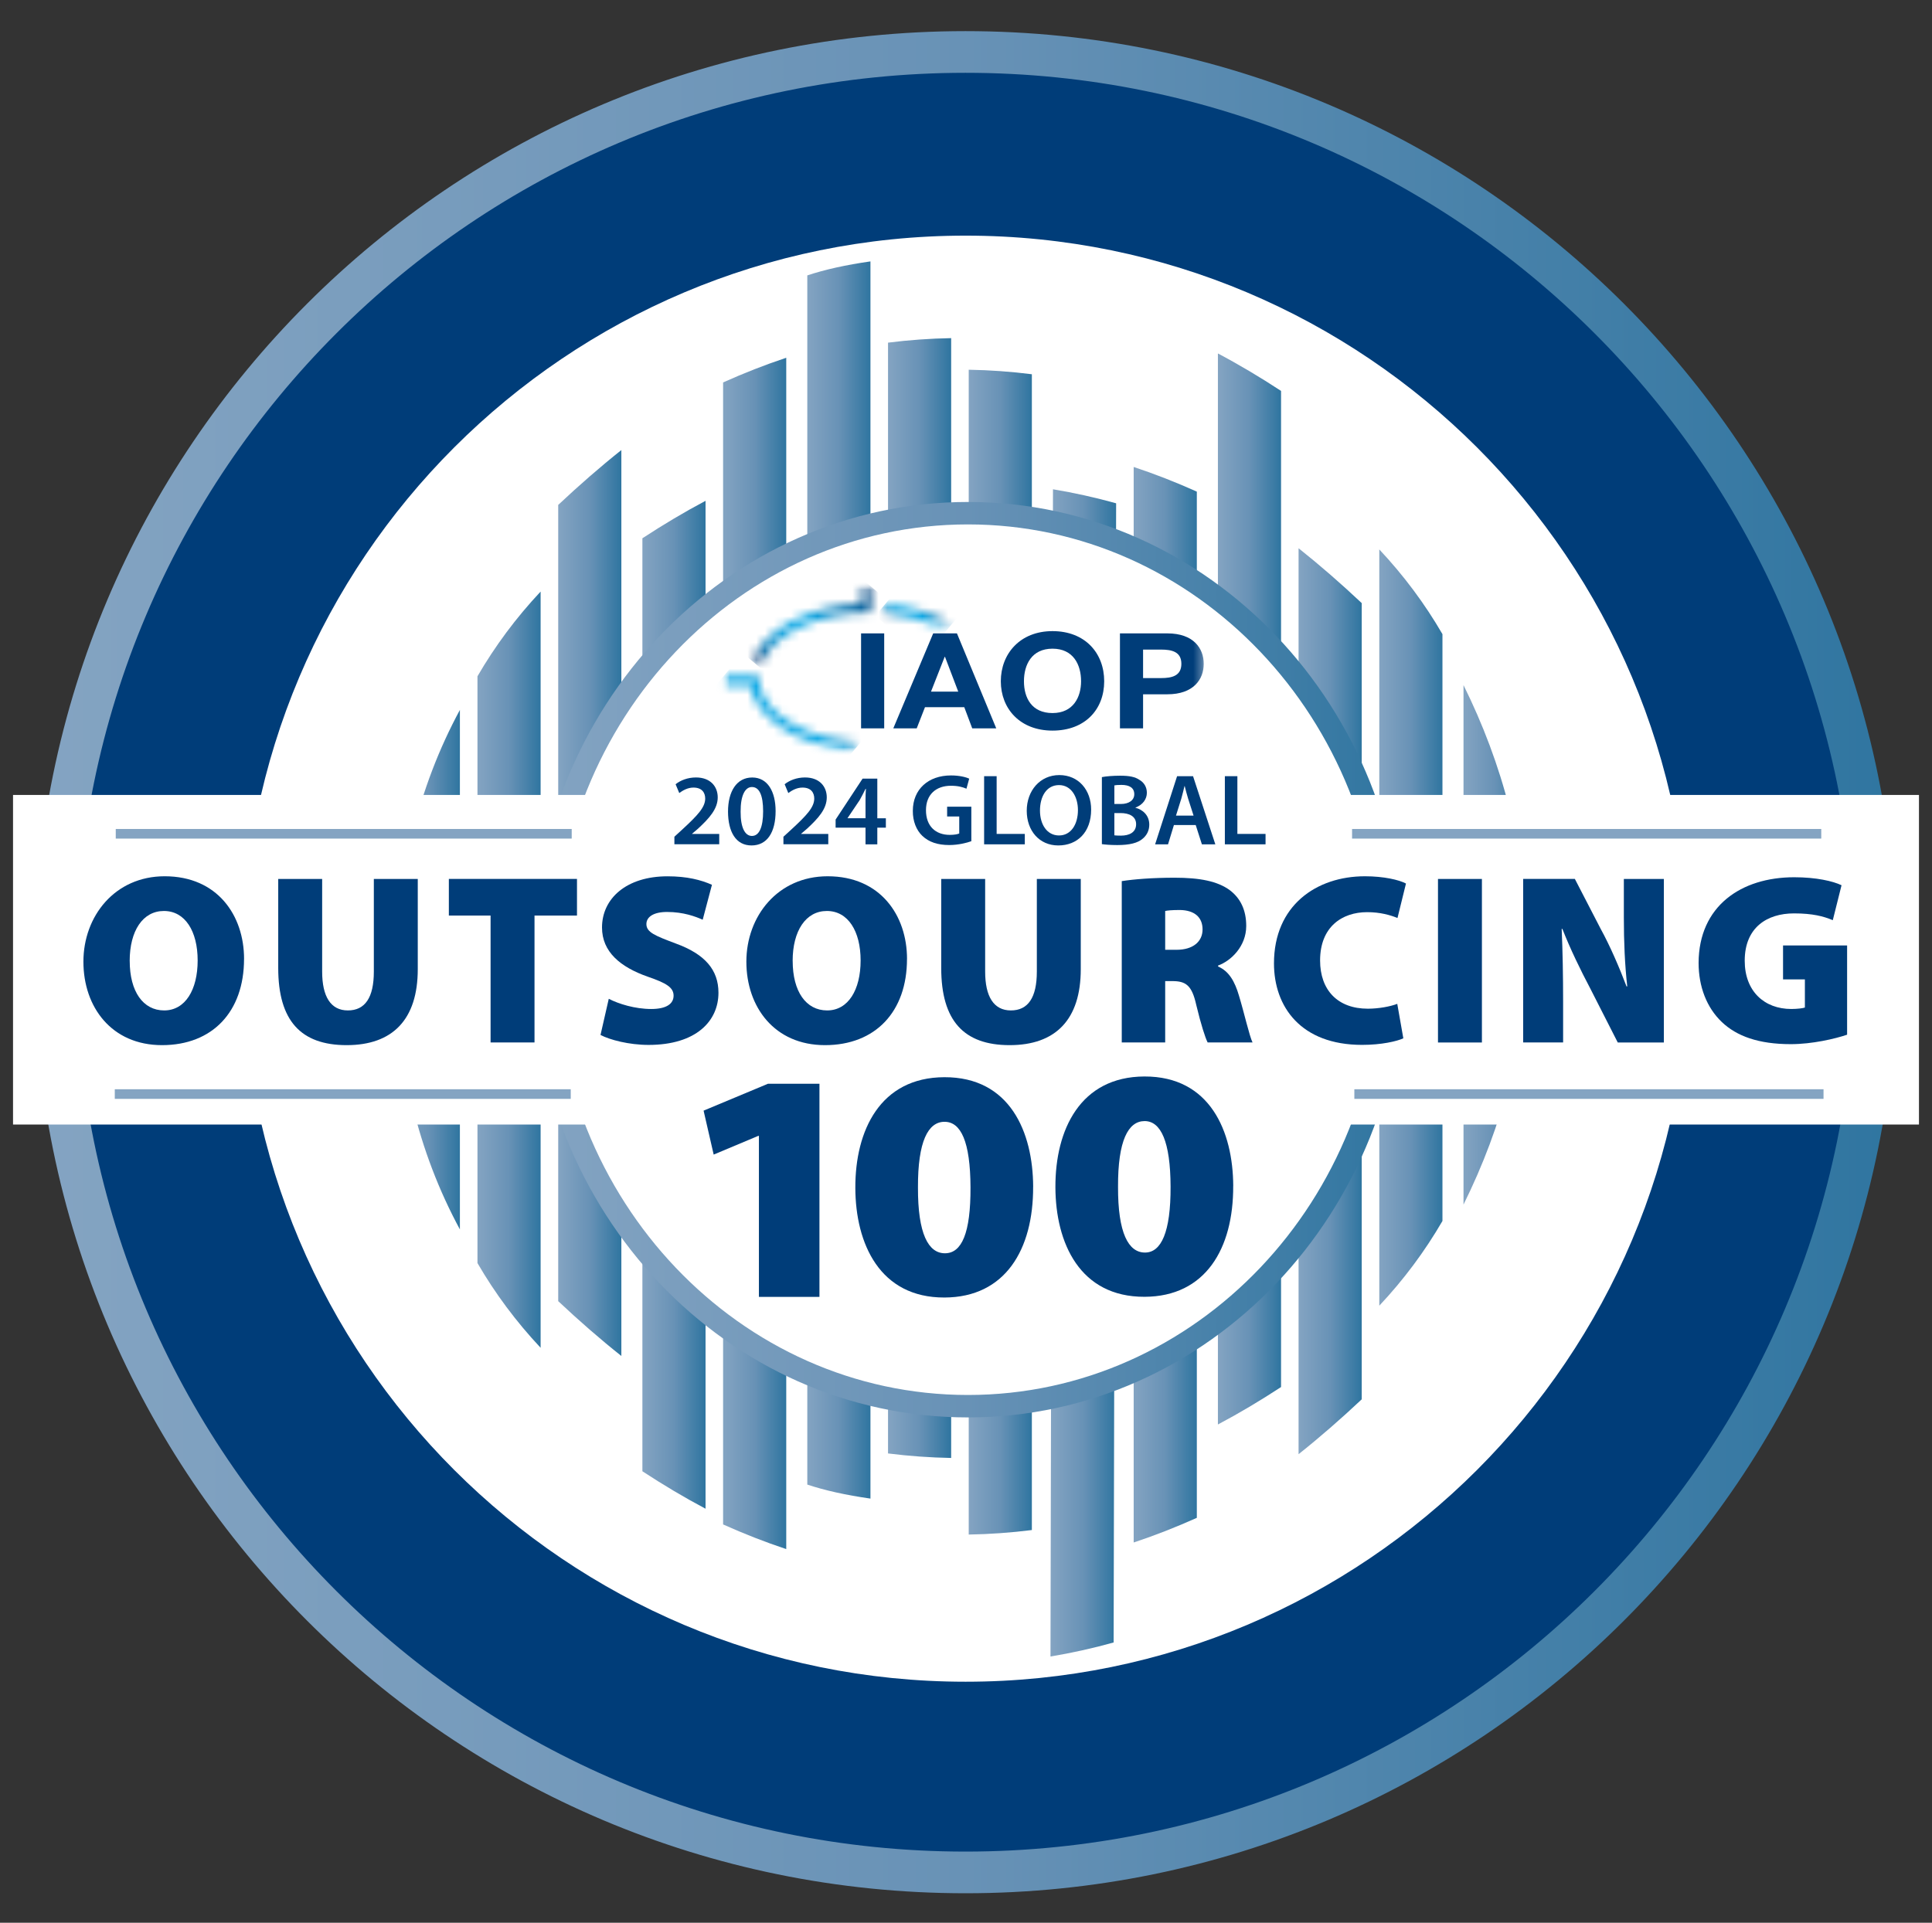
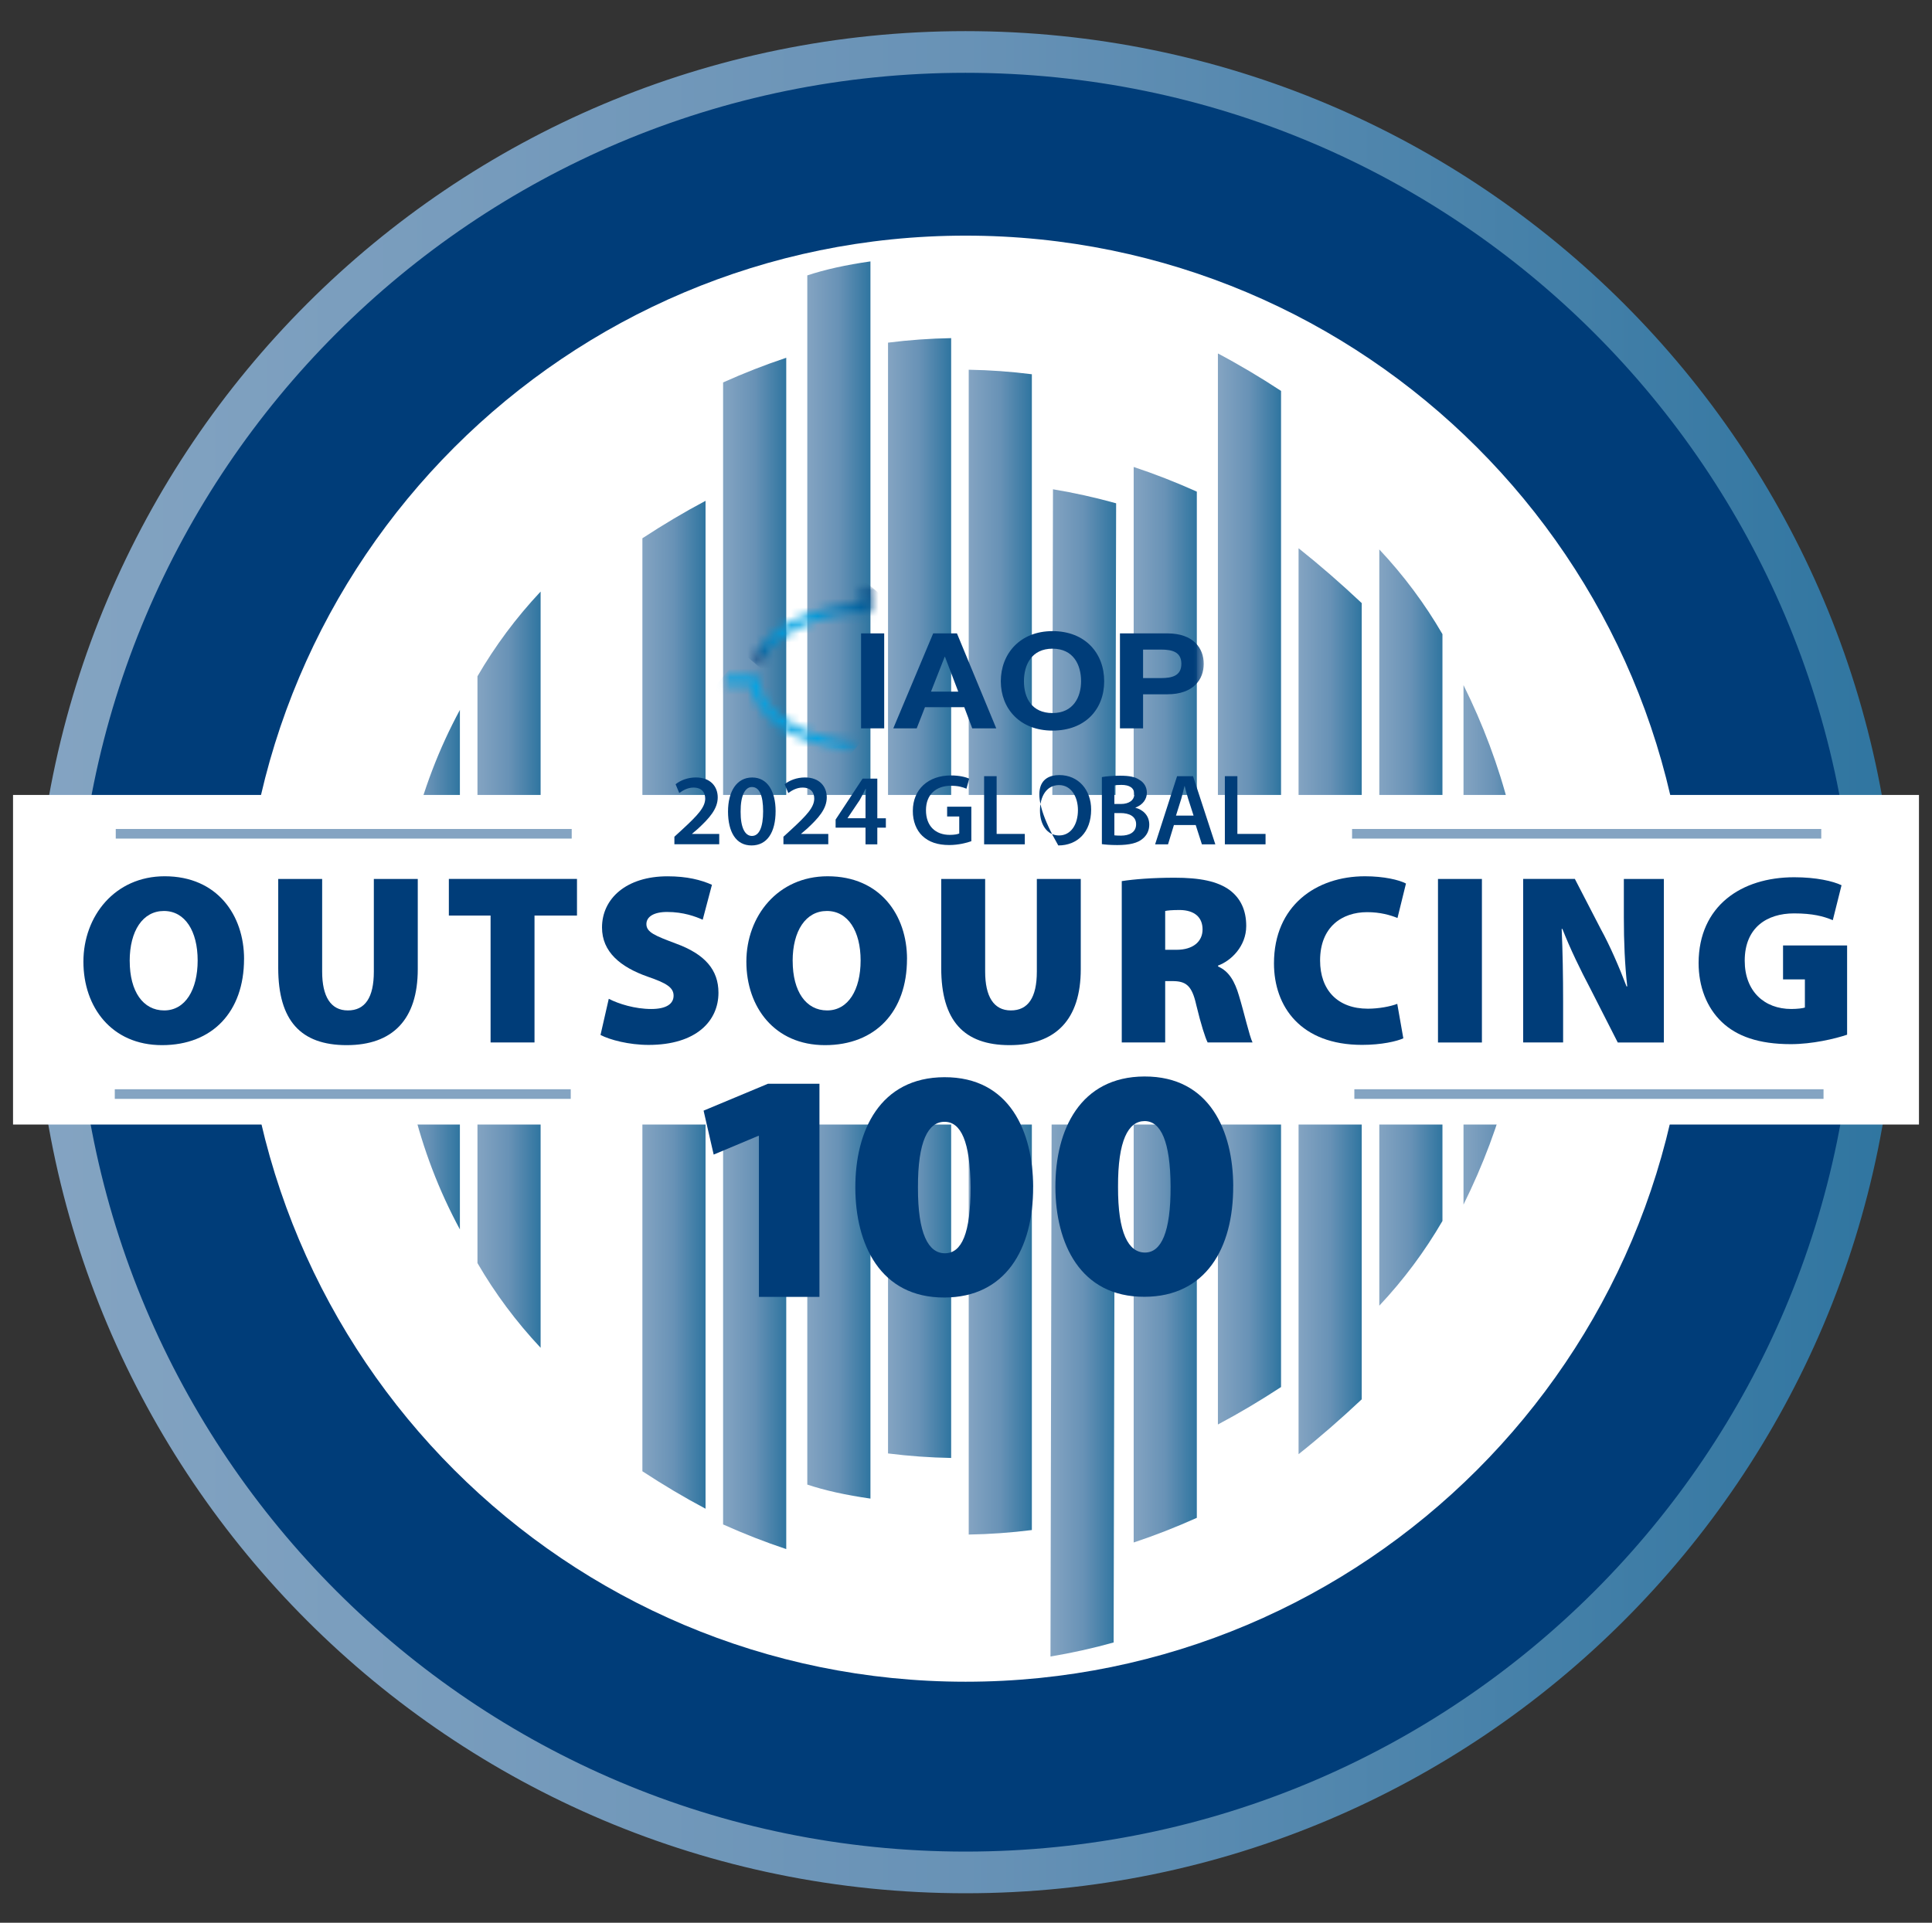
<svg xmlns="http://www.w3.org/2000/svg" width="221" height="220" viewBox="0 0 221 220" fill="none">
  <rect x="0" y="0" width="221" height="220" fill="#333333" stroke="none" />
  <path d="M110.442 214.24C167.961 214.24 214.589 167.611 214.589 110.093C214.589 52.574 167.961 5.946 110.442 5.946C52.923 5.946 6.295 52.574 6.295 110.093C6.295 167.611 52.923 214.24 110.442 214.24Z" fill="#003D79" stroke="url(#paint0_linear_5824_1983)" stroke-width="4.768" stroke-miterlimit="10" />
  <path d="M110.458 192.421C156.148 192.421 193.188 155.382 193.188 109.691C193.188 64.001 156.148 26.961 110.458 26.961C64.767 26.961 27.727 64.001 27.727 109.691C27.727 155.382 64.767 192.421 110.458 192.421Z" fill="white" />
  <path d="M45.383 110.949C45.383 100.233 47.792 90.127 52.607 81.229V140.668C47.788 131.77 45.383 121.665 45.383 110.949Z" fill="url(#paint1_linear_5824_1983)" />
  <path d="M61.841 67.683V154.213C59.031 151.219 56.622 147.978 54.617 144.519V77.38C56.626 73.922 59.031 70.677 61.841 67.687V67.683Z" fill="url(#paint2_linear_5824_1983)" />
-   <path d="M71.077 51.492V155.151C68.668 153.237 66.259 151.139 63.853 148.876V57.771C66.263 55.508 68.672 53.406 71.077 51.495V51.492Z" fill="url(#paint3_linear_5824_1983)" />
  <path d="M80.707 57.303V172.626C78.298 171.352 75.889 169.917 73.483 168.34V61.589C75.893 60.011 78.302 58.576 80.707 57.303Z" fill="url(#paint4_linear_5824_1983)" />
  <path d="M146.539 44.728V158.703C144.13 160.28 141.72 161.715 139.315 162.989V40.442C141.724 41.716 144.133 43.151 146.539 44.728Z" fill="url(#paint5_linear_5824_1983)" />
  <path d="M155.767 69.006V160.11C153.358 162.374 150.948 164.475 148.543 166.386V62.73C150.952 64.645 153.361 66.743 155.767 69.006Z" fill="url(#paint6_linear_5824_1983)" />
  <path d="M165.001 72.563V139.702C162.992 143.161 160.587 146.405 157.777 149.395V62.866C160.587 65.86 162.996 69.101 165.001 72.559V72.563Z" fill="url(#paint7_linear_5824_1983)" />
  <path d="M174.633 108.108C174.633 118.824 171.823 128.929 167.409 137.828V78.388C171.823 87.287 174.633 97.392 174.633 108.108Z" fill="url(#paint8_linear_5824_1983)" />
  <path d="M108.803 38.691V166.818C106.394 166.777 103.985 166.604 101.58 166.301V39.205C103.989 38.901 106.398 38.729 108.803 38.688V38.691Z" fill="url(#paint9_linear_5824_1983)" />
  <path d="M89.938 40.935V177.245C87.529 176.447 85.12 175.503 82.714 174.424V43.757C85.124 42.678 87.533 41.733 89.938 40.935Z" fill="url(#paint10_linear_5824_1983)" />
  <path d="M118.034 42.821V175.065C115.625 175.369 113.216 175.541 110.811 175.582V42.304C113.22 42.345 115.629 42.517 118.034 42.821Z" fill="url(#paint11_linear_5824_1983)" />
  <path d="M99.57 29.909V171.468C96.76 171.067 94.351 170.535 92.346 169.864V31.512C94.355 30.841 96.76 30.309 99.57 29.909Z" fill="url(#paint12_linear_5824_1983)" />
  <path d="M127.673 57.587L127.388 187.931C124.979 188.602 122.57 189.134 120.164 189.535L120.449 55.983C122.858 56.384 125.267 56.916 127.673 57.587Z" fill="url(#paint13_linear_5824_1983)" />
  <path d="M136.904 56.252V173.67C134.495 174.749 132.086 175.693 129.68 176.491V53.43C132.089 54.228 134.499 55.172 136.904 56.252Z" fill="url(#paint14_linear_5824_1983)" />
-   <path d="M110.727 160.896C137.566 160.896 159.324 138.023 159.324 109.807C159.324 81.592 137.566 58.719 110.727 58.719C83.888 58.719 62.131 81.592 62.131 109.807C62.131 138.023 83.888 160.896 110.727 160.896Z" fill="white" stroke="url(#paint15_linear_5824_1983)" stroke-width="2.568" stroke-miterlimit="10" />
  <path d="M219.509 90.957H1.491V128.668H219.509V90.957Z" fill="white" />
  <mask id="mask0_5824_1983" style="mask-type:luminance" maskUnits="userSpaceOnUse" x="82" y="67" width="56" height="19">
    <path d="M137.687 67.078H82.762V85.891H137.687V67.078Z" fill="white" />
  </mask>
  <g mask="url(#mask0_5824_1983)">
    <path d="M101.143 72.471H98.498V83.337H101.143V72.471Z" fill="#003D79" />
    <path d="M106.751 72.471H109.464L113.96 83.337H111.213L110.303 80.917H105.807L104.863 83.337H102.184L106.747 72.471H106.751ZM106.496 79.137H109.614L108.096 75.15H108.062L106.496 79.137Z" fill="#003D79" />
    <mask id="mask1_5824_1983" style="mask-type:luminance" maskUnits="userSpaceOnUse" x="80" y="66" width="61" height="21">
      <path d="M140.208 66.604H80.764V86.282H140.208V66.604Z" fill="white" />
    </mask>
    <g mask="url(#mask1_5824_1983)">
      <path d="M120.396 72.212C124.12 72.212 126.308 74.722 126.308 77.949C126.308 81.175 124.116 83.595 120.396 83.595C116.675 83.595 114.483 81.085 114.483 77.949C114.483 74.812 116.672 72.212 120.396 72.212ZM120.396 81.587C122.771 81.587 123.663 79.762 123.663 77.949C123.663 76.045 122.771 74.221 120.396 74.221C118.02 74.221 117.129 76.045 117.129 77.949C117.129 79.852 118.02 81.587 120.396 81.587Z" fill="#003D79" />
      <path d="M128.11 72.471H133.536C136.533 72.471 137.695 74.19 137.695 75.955C137.695 77.72 136.533 79.44 133.536 79.44H130.756V83.336H128.11V72.471ZM130.756 77.585H132.813C134.042 77.585 135.136 77.341 135.136 75.955C135.136 74.569 134.042 74.325 132.813 74.325H130.756V77.581V77.585Z" fill="#003D79" />
    </g>
    <mask id="mask2_5824_1983" style="mask-type:luminance" maskUnits="userSpaceOnUse" x="82" y="77" width="16" height="9">
      <path d="M82.768 77.368V78.368H85.822C86.451 82.119 91.086 85.146 96.976 85.82C97.197 85.847 97.422 85.869 97.647 85.888V84.869C97.422 84.85 97.197 84.828 96.976 84.801C91.135 84.119 86.781 81.1 86.781 77.51V77.364H82.772L82.768 77.368Z" fill="white" />
    </mask>
    <g mask="url(#mask2_5824_1983)">
      <path d="M88.914 70.043L78.57 82.371L91.497 93.219L101.842 80.891L88.914 70.043Z" fill="url(#paint16_linear_5824_1983)" />
    </g>
    <mask id="mask3_5824_1983" style="mask-type:luminance" maskUnits="userSpaceOnUse" x="101" y="69" width="8" height="3">
-       <path d="M101.237 69.287V70.16C103.238 70.328 105.082 70.767 106.666 71.411H108.885C106.828 70.201 104.171 69.38 101.237 69.141V69.287Z" fill="white" />
-     </mask>
+       </mask>
    <g mask="url(#mask3_5824_1983)">
      <path d="M104.397 65.373L100.12 70.47L105.726 75.174L110.003 70.076L104.397 65.373Z" fill="url(#paint17_linear_5824_1983)" />
    </g>
    <mask id="mask4_5824_1983" style="mask-type:luminance" maskUnits="userSpaceOnUse" x="86" y="67" width="14" height="9">
      <path d="M98.59 67.077V69.078C92.49 69.314 87.406 72.056 86.08 75.668H87.177C88.605 72.454 93.652 70.078 99.448 70.078H99.594V67.077H98.594H98.59Z" fill="white" />
    </mask>
    <g mask="url(#mask4_5824_1983)">
      <path d="M91.667 60.425L81.853 72.121L94.011 82.323L103.826 70.627L91.667 60.425Z" fill="url(#paint18_linear_5824_1983)" />
    </g>
  </g>
  <path d="M77.143 96.607V95.738L78.038 94.918C79.818 93.276 80.657 92.373 80.668 91.377C80.668 90.706 80.309 90.114 79.32 90.114C78.656 90.114 78.087 90.451 77.701 90.74L77.281 89.732C77.828 89.293 78.653 88.956 79.608 88.956C81.283 88.956 82.1 90.009 82.1 91.234C82.1 92.553 81.144 93.617 79.829 94.831L79.166 95.397V95.42H82.272V96.6H77.143V96.607Z" fill="#003D79" />
  <path d="M88.721 92.801C88.721 95.217 87.766 96.735 85.963 96.735C84.161 96.735 83.288 95.161 83.277 92.872C83.277 90.534 84.277 88.96 86.046 88.96C87.814 88.96 88.721 90.579 88.721 92.801ZM84.719 92.872C84.708 94.7 85.222 95.648 86.012 95.648C86.851 95.648 87.293 94.629 87.293 92.827C87.293 91.025 86.874 90.05 86.012 90.05C85.244 90.05 84.708 90.987 84.719 92.872Z" fill="#003D79" />
  <path d="M89.616 96.607V95.738L90.512 94.918C92.291 93.276 93.131 92.373 93.142 91.377C93.142 90.706 92.782 90.114 91.793 90.114C91.13 90.114 90.56 90.451 90.174 90.74L89.755 89.732C90.302 89.293 91.126 88.956 92.082 88.956C93.757 88.956 94.573 90.009 94.573 91.234C94.573 92.553 93.618 93.617 92.303 94.831L91.639 95.397V95.42H94.746V96.6H89.616V96.607Z" fill="#003D79" />
  <path d="M99.006 96.608V94.701H95.585V93.775L98.669 89.092H100.355V93.626H101.333V94.701H100.355V96.608H99.006ZM99.006 93.622V91.572C99.006 91.145 99.017 90.703 99.051 90.265H99.006C98.773 90.74 98.575 91.119 98.343 91.538L96.956 93.599L96.945 93.622H99.006Z" fill="#003D79" />
  <path d="M111.11 96.249C110.608 96.433 109.634 96.688 108.585 96.688C107.258 96.688 106.258 96.35 105.512 95.646C104.815 94.986 104.407 93.956 104.418 92.776C104.418 90.31 106.187 88.725 108.783 88.725C109.75 88.725 110.507 88.92 110.866 89.096L110.552 90.243C110.121 90.059 109.596 89.906 108.772 89.906C107.097 89.906 105.921 90.887 105.921 92.705C105.921 94.522 107.015 95.526 108.645 95.526C109.158 95.526 109.54 95.455 109.727 95.365V93.42H108.341V92.3H111.11V96.245V96.249Z" fill="#003D79" />
  <path d="M112.573 88.81H114.005V95.416H117.227V96.607H112.573V88.81Z" fill="#003D79" />
-   <path d="M124.815 92.628C124.815 95.244 123.222 96.735 121.056 96.735C118.891 96.735 117.448 95.056 117.448 92.767C117.448 90.478 118.962 88.683 121.173 88.683C123.383 88.683 124.815 90.406 124.815 92.628ZM118.962 92.744C118.962 94.329 119.764 95.592 121.139 95.592C122.514 95.592 123.305 94.318 123.305 92.688C123.305 91.219 122.57 89.829 121.139 89.829C119.708 89.829 118.962 91.137 118.962 92.744Z" fill="#003D79" />
+   <path d="M124.815 92.628C124.815 95.244 123.222 96.735 121.056 96.735C117.448 90.478 118.962 88.683 121.173 88.683C123.383 88.683 124.815 90.406 124.815 92.628ZM118.962 92.744C118.962 94.329 119.764 95.592 121.139 95.592C122.514 95.592 123.305 94.318 123.305 92.688C123.305 91.219 122.57 89.829 121.139 89.829C119.708 89.829 118.962 91.137 118.962 92.744Z" fill="#003D79" />
  <path d="M126.047 88.916C126.501 88.822 127.329 88.755 128.13 88.755C129.191 88.755 129.843 88.882 130.375 89.253C130.862 89.542 131.188 90.051 131.188 90.711C131.188 91.427 130.734 92.086 129.884 92.401V92.423C130.708 92.633 131.465 93.277 131.465 94.356C131.465 95.05 131.162 95.593 130.708 95.964C130.15 96.451 129.232 96.691 127.801 96.691C127.01 96.691 126.403 96.635 126.043 96.586V88.916H126.047ZM127.467 91.992H128.202C129.191 91.992 129.749 91.528 129.749 90.872C129.749 90.141 129.191 89.808 128.284 89.808C127.864 89.808 127.621 89.83 127.471 89.864V91.992H127.467ZM127.467 95.578C127.655 95.6 127.898 95.612 128.224 95.612C129.142 95.612 129.959 95.263 129.959 94.304C129.959 93.401 129.168 93.03 128.179 93.03H127.471V95.574L127.467 95.578Z" fill="#003D79" />
  <path d="M134.284 94.397L133.61 96.607H132.133L134.647 88.81H136.472L139.02 96.607H137.484L136.776 94.397H134.284ZM136.532 93.321L135.914 91.399C135.764 90.923 135.633 90.391 135.517 89.942H135.494C135.378 90.391 135.262 90.938 135.123 91.399L134.52 93.321H136.532Z" fill="#003D79" />
  <path d="M140.111 88.81H141.543V95.416H144.765V96.607H140.111V88.81Z" fill="#003D79" />
  <path d="M13.241 95.401H65.397" stroke="url(#paint19_linear_5824_1983)" stroke-width="1.1" stroke-miterlimit="10" />
  <path d="M154.662 95.401H208.332" stroke="url(#paint20_linear_5824_1983)" stroke-width="1.1" stroke-miterlimit="10" />
  <path d="M27.915 109.73C27.915 115.755 24.307 119.584 18.533 119.584C12.759 119.584 9.541 115.226 9.541 110.033C9.541 104.84 13.123 100.261 18.84 100.261C24.865 100.261 27.919 104.731 27.919 109.726L27.915 109.73ZM14.838 109.951C14.838 113.447 16.367 115.612 18.78 115.612C21.193 115.612 22.61 113.252 22.61 109.895C22.61 106.537 21.167 104.233 18.75 104.233C16.334 104.233 14.835 106.507 14.835 109.951H14.838Z" fill="#003D79" />
  <path d="M36.851 100.569V111.172C36.851 114.005 37.821 115.612 39.792 115.612C41.763 115.612 42.763 114.14 42.763 111.172V100.569H47.788V110.895C47.788 116.669 44.899 119.584 39.653 119.584C34.408 119.584 31.826 116.781 31.826 110.756V100.569H36.851Z" fill="#003D79" />
  <path d="M56.117 104.757H51.344V100.565H66.001V104.757H61.142V119.276H56.117V104.757Z" fill="#003D79" />
  <path d="M69.636 114.283C70.775 114.867 72.634 115.448 74.496 115.448C76.216 115.448 77.051 114.864 77.051 113.923C77.051 112.983 76.219 112.481 74.11 111.757C70.944 110.648 68.864 108.899 68.864 106.122C68.864 102.817 71.641 100.266 76.358 100.266C78.606 100.266 80.187 100.682 81.439 101.236L80.382 105.234C79.576 104.874 78.19 104.346 76.302 104.346C74.777 104.346 73.941 104.901 73.941 105.732C73.941 106.677 74.942 107.066 77.298 107.954C80.656 109.176 82.184 110.982 82.184 113.59C82.184 116.808 79.659 119.558 74.189 119.558C71.94 119.558 69.749 118.974 68.692 118.419L69.636 114.283Z" fill="#003D79" />
  <path d="M103.75 109.73C103.75 115.755 100.142 119.584 94.368 119.584C88.594 119.584 85.376 115.226 85.376 110.033C85.376 104.84 88.958 100.262 94.676 100.262C100.701 100.262 103.754 104.732 103.754 109.726L103.75 109.73ZM90.674 109.951C90.674 113.447 92.199 115.612 94.616 115.612C97.032 115.612 98.445 113.252 98.445 109.895C98.445 106.538 97.002 104.233 94.586 104.233C92.169 104.233 90.67 106.508 90.67 109.951H90.674Z" fill="#003D79" />
  <path d="M112.691 100.569V111.172C112.691 114.005 113.661 115.612 115.632 115.612C117.603 115.612 118.603 114.14 118.603 111.172V100.569H123.628V110.895C123.628 116.669 120.742 119.584 115.493 119.584C110.244 119.584 107.666 116.781 107.666 110.756V100.569H112.691Z" fill="#003D79" />
  <path d="M128.317 100.817C129.733 100.595 131.869 100.427 134.368 100.427C137.227 100.427 139.28 100.817 140.696 101.869C141.892 102.784 142.555 104.118 142.555 105.95C142.555 108.28 140.805 109.948 139.336 110.476V110.588C140.584 111.117 141.251 112.308 141.723 113.919C142.308 115.834 142.918 118.554 143.278 119.277H138.141C137.864 118.723 137.392 117.28 136.837 114.976C136.339 112.728 135.642 112.256 134.091 112.256H133.285V119.277H128.317V100.817ZM133.285 108.674H134.589C136.477 108.674 137.56 107.729 137.56 106.343C137.56 104.957 136.646 104.151 134.979 104.121C134.035 104.121 133.536 104.177 133.285 104.234V108.674Z" fill="#003D79" />
  <path d="M160.521 118.805C159.798 119.138 158.052 119.554 155.804 119.554C148.808 119.554 145.729 115.196 145.729 110.228C145.729 103.622 150.558 100.262 156.137 100.262C158.303 100.262 160.053 100.677 160.828 101.093L159.858 105.035C159.026 104.702 157.887 104.368 156.388 104.368C153.503 104.368 151.004 106.062 151.004 109.891C151.004 113.304 153.031 115.414 156.471 115.414C157.692 115.414 159.052 115.163 159.832 114.859L160.525 118.801L160.521 118.805Z" fill="#003D79" />
  <path d="M169.515 100.569V119.281H164.49V100.569H169.515Z" fill="#003D79" />
  <path d="M174.233 119.276V100.565H180.146L183.117 106.312C184.143 108.171 185.226 110.67 186.058 112.865H186.14C185.863 110.396 185.751 107.785 185.751 104.982V100.568H190.329V119.28H185.054L181.888 113.06C180.831 111.063 179.61 108.564 178.722 106.286H178.639C178.752 108.811 178.804 111.644 178.804 114.668V119.276H174.226H174.233Z" fill="#003D79" />
  <path d="M211.289 118.389C209.903 118.861 207.292 119.471 204.849 119.471C201.158 119.471 198.659 118.554 196.965 116.946C195.215 115.283 194.301 112.866 194.301 110.172C194.327 103.675 199.161 100.374 205.238 100.374C207.764 100.374 209.678 100.82 210.652 101.288L209.652 105.286C208.595 104.84 207.348 104.51 205.212 104.51C202.132 104.51 199.577 106.122 199.577 109.925C199.577 113.424 201.825 115.447 204.905 115.447C205.572 115.447 206.239 115.365 206.46 115.283V112.064H203.961V108.179H211.289V118.392V118.389Z" fill="#003D79" />
  <path d="M86.812 129.967H86.733L81.637 132.106L80.483 127.078L87.846 124.002H93.736V148.386H86.812V129.967Z" fill="#003D79" />
  <path d="M118.179 135.785C118.209 142.949 115.006 148.438 108.04 148.461C100.637 148.487 97.864 142.309 97.841 135.931C97.815 129.33 100.697 123.278 108.022 123.252C115.545 123.226 118.157 129.554 118.183 135.782L118.179 135.785ZM105.005 135.871C104.987 141.162 106.189 143.406 108.1 143.399C110.011 143.391 111.038 141.098 111.015 135.849C110.993 130.6 109.91 128.352 108.04 128.355C106.171 128.359 104.983 130.581 105.005 135.868V135.871Z" fill="#003D79" />
  <path d="M141.065 135.703C141.095 142.867 137.891 148.356 130.926 148.378C123.522 148.404 120.75 142.226 120.727 135.849C120.701 129.247 123.582 123.196 130.907 123.17C138.431 123.143 141.043 129.472 141.069 135.699L141.065 135.703ZM127.891 135.789C127.872 141.079 129.075 143.324 130.986 143.316C132.818 143.309 133.924 141.016 133.901 135.766C133.882 130.626 132.796 128.269 130.926 128.273C129.056 128.28 127.869 130.498 127.891 135.785V135.789Z" fill="#003D79" />
  <path d="M13.13 125.181H65.286" stroke="url(#paint21_linear_5824_1983)" stroke-width="1.1" stroke-miterlimit="10" />
  <path d="M154.923 125.181H208.592" stroke="url(#paint22_linear_5824_1983)" stroke-width="1.1" stroke-miterlimit="10" />
  <defs>
    <linearGradient id="paint0_linear_5824_1983" x1="3.859" y1="110.093" x2="217.02" y2="110.093" gradientUnits="userSpaceOnUse">
      <stop stop-color="#84A4C2" />
      <stop offset="0.5" stop-color="#6892B6" />
      <stop offset="1" stop-color="#2F75A0" />
    </linearGradient>
    <linearGradient id="paint1_linear_5824_1983" x1="45.383" y1="110.949" x2="52.61" y2="110.949" gradientUnits="userSpaceOnUse">
      <stop stop-color="#84A4C2" />
      <stop offset="0.5" stop-color="#6892B6" />
      <stop offset="1" stop-color="#2F75A0" />
    </linearGradient>
    <linearGradient id="paint2_linear_5824_1983" x1="54.613" y1="110.948" x2="61.841" y2="110.948" gradientUnits="userSpaceOnUse">
      <stop stop-color="#84A4C2" />
      <stop offset="0.5" stop-color="#6892B6" />
      <stop offset="1" stop-color="#2F75A0" />
    </linearGradient>
    <linearGradient id="paint3_linear_5824_1983" x1="63.85" y1="103.322" x2="71.077" y2="103.322" gradientUnits="userSpaceOnUse">
      <stop stop-color="#84A4C2" />
      <stop offset="0.5" stop-color="#6892B6" />
      <stop offset="1" stop-color="#2F75A0" />
    </linearGradient>
    <linearGradient id="paint4_linear_5824_1983" x1="73.483" y1="114.962" x2="80.707" y2="114.962" gradientUnits="userSpaceOnUse">
      <stop stop-color="#84A4C2" />
      <stop offset="0.5" stop-color="#6892B6" />
      <stop offset="1" stop-color="#2F75A0" />
    </linearGradient>
    <linearGradient id="paint5_linear_5824_1983" x1="139.311" y1="101.717" x2="146.539" y2="101.717" gradientUnits="userSpaceOnUse">
      <stop stop-color="#84A4C2" />
      <stop offset="0.5" stop-color="#6892B6" />
      <stop offset="1" stop-color="#2F75A0" />
    </linearGradient>
    <linearGradient id="paint6_linear_5824_1983" x1="148.543" y1="114.56" x2="155.767" y2="114.56" gradientUnits="userSpaceOnUse">
      <stop stop-color="#84A4C2" />
      <stop offset="0.5" stop-color="#6892B6" />
      <stop offset="1" stop-color="#2F75A0" />
    </linearGradient>
    <linearGradient id="paint7_linear_5824_1983" x1="157.777" y1="106.131" x2="165.001" y2="106.131" gradientUnits="userSpaceOnUse">
      <stop stop-color="#84A4C2" />
      <stop offset="0.5" stop-color="#6892B6" />
      <stop offset="1" stop-color="#2F75A0" />
    </linearGradient>
    <linearGradient id="paint8_linear_5824_1983" x1="167.409" y1="108.108" x2="174.633" y2="108.108" gradientUnits="userSpaceOnUse">
      <stop stop-color="#84A4C2" />
      <stop offset="0.5" stop-color="#6892B6" />
      <stop offset="1" stop-color="#2F75A0" />
    </linearGradient>
    <linearGradient id="paint9_linear_5824_1983" x1="101.58" y1="102.755" x2="108.803" y2="102.755" gradientUnits="userSpaceOnUse">
      <stop stop-color="#84A4C2" />
      <stop offset="0.5" stop-color="#6892B6" />
      <stop offset="1" stop-color="#2F75A0" />
    </linearGradient>
    <linearGradient id="paint10_linear_5824_1983" x1="82.714" y1="109.09" x2="89.938" y2="109.09" gradientUnits="userSpaceOnUse">
      <stop stop-color="#84A4C2" />
      <stop offset="0.5" stop-color="#6892B6" />
      <stop offset="1" stop-color="#2F75A0" />
    </linearGradient>
    <linearGradient id="paint11_linear_5824_1983" x1="110.811" y1="108.941" x2="118.034" y2="108.941" gradientUnits="userSpaceOnUse">
      <stop stop-color="#84A4C2" />
      <stop offset="0.5" stop-color="#6892B6" />
      <stop offset="1" stop-color="#2F75A0" />
    </linearGradient>
    <linearGradient id="paint12_linear_5824_1983" x1="92.346" y1="100.686" x2="99.57" y2="100.686" gradientUnits="userSpaceOnUse">
      <stop stop-color="#84A4C2" />
      <stop offset="0.5" stop-color="#6892B6" />
      <stop offset="1" stop-color="#2F75A0" />
    </linearGradient>
    <linearGradient id="paint13_linear_5824_1983" x1="120.16" y1="122.759" x2="127.673" y2="122.759" gradientUnits="userSpaceOnUse">
      <stop stop-color="#84A4C2" />
      <stop offset="0.5" stop-color="#6892B6" />
      <stop offset="1" stop-color="#2F75A0" />
    </linearGradient>
    <linearGradient id="paint14_linear_5824_1983" x1="129.676" y1="114.961" x2="136.904" y2="114.961" gradientUnits="userSpaceOnUse">
      <stop stop-color="#84A4C2" />
      <stop offset="0.5" stop-color="#6892B6" />
      <stop offset="1" stop-color="#2F75A0" />
    </linearGradient>
    <linearGradient id="paint15_linear_5824_1983" x1="60.816" y1="109.807" x2="160.635" y2="109.807" gradientUnits="userSpaceOnUse">
      <stop stop-color="#84A4C2" />
      <stop offset="0.5" stop-color="#6892B6" />
      <stop offset="1" stop-color="#2F75A0" />
    </linearGradient>
    <linearGradient id="paint16_linear_5824_1983" x1="84.947" y1="87.743" x2="95.266" y2="75.445" gradientUnits="userSpaceOnUse">
      <stop stop-color="#00407C" />
      <stop offset="0.04" stop-color="#003D79" />
      <stop offset="0.09" stop-color="#005C99" />
      <stop offset="0.15" stop-color="#0076B4" />
      <stop offset="0.22" stop-color="#008AC9" />
      <stop offset="0.29" stop-color="#0098D8" />
      <stop offset="0.38" stop-color="#00A1E1" />
      <stop offset="0.51" stop-color="#00A4E4" />
      <stop offset="1" stop-color="#003D79" />
    </linearGradient>
    <linearGradient id="paint17_linear_5824_1983" x1="102.745" y1="72.772" x2="107.025" y2="67.672" gradientUnits="userSpaceOnUse">
      <stop stop-color="#00407C" />
      <stop offset="0.04" stop-color="#003D79" />
      <stop offset="0.09" stop-color="#005C99" />
      <stop offset="0.15" stop-color="#0076B4" />
      <stop offset="0.22" stop-color="#008AC9" />
      <stop offset="0.29" stop-color="#0098D8" />
      <stop offset="0.38" stop-color="#00A1E1" />
      <stop offset="0.51" stop-color="#00A4E4" />
      <stop offset="1" stop-color="#003D79" />
    </linearGradient>
    <linearGradient id="paint18_linear_5824_1983" x1="88.021" y1="77.301" x2="97.82" y2="65.623" gradientUnits="userSpaceOnUse">
      <stop stop-color="#00407C" />
      <stop offset="0.04" stop-color="#003D79" />
      <stop offset="0.09" stop-color="#005C99" />
      <stop offset="0.15" stop-color="#0076B4" />
      <stop offset="0.22" stop-color="#008AC9" />
      <stop offset="0.29" stop-color="#0098D8" />
      <stop offset="0.38" stop-color="#00A1E1" />
      <stop offset="0.51" stop-color="#00A4E4" />
      <stop offset="1" stop-color="#003D79" />
    </linearGradient>
    <linearGradient id="paint19_linear_5824_1983" x1="-nan" y1="-nan" x2="-nan" y2="-nan" gradientUnits="userSpaceOnUse">
      <stop stop-color="#84A4C2" />
      <stop offset="0.5" stop-color="#6892B6" />
      <stop offset="1" stop-color="#2F75A0" />
    </linearGradient>
    <linearGradient id="paint20_linear_5824_1983" x1="-nan" y1="-nan" x2="-nan" y2="-nan" gradientUnits="userSpaceOnUse">
      <stop stop-color="#84A4C2" />
      <stop offset="0.5" stop-color="#6892B6" />
      <stop offset="1" stop-color="#2F75A0" />
    </linearGradient>
    <linearGradient id="paint21_linear_5824_1983" x1="-nan" y1="-nan" x2="-nan" y2="-nan" gradientUnits="userSpaceOnUse">
      <stop stop-color="#84A4C2" />
      <stop offset="0.5" stop-color="#6892B6" />
      <stop offset="1" stop-color="#2F75A0" />
    </linearGradient>
    <linearGradient id="paint22_linear_5824_1983" x1="-nan" y1="-nan" x2="-nan" y2="-nan" gradientUnits="userSpaceOnUse">
      <stop stop-color="#84A4C2" />
      <stop offset="0.5" stop-color="#6892B6" />
      <stop offset="1" stop-color="#2F75A0" />
    </linearGradient>
  </defs>
</svg>